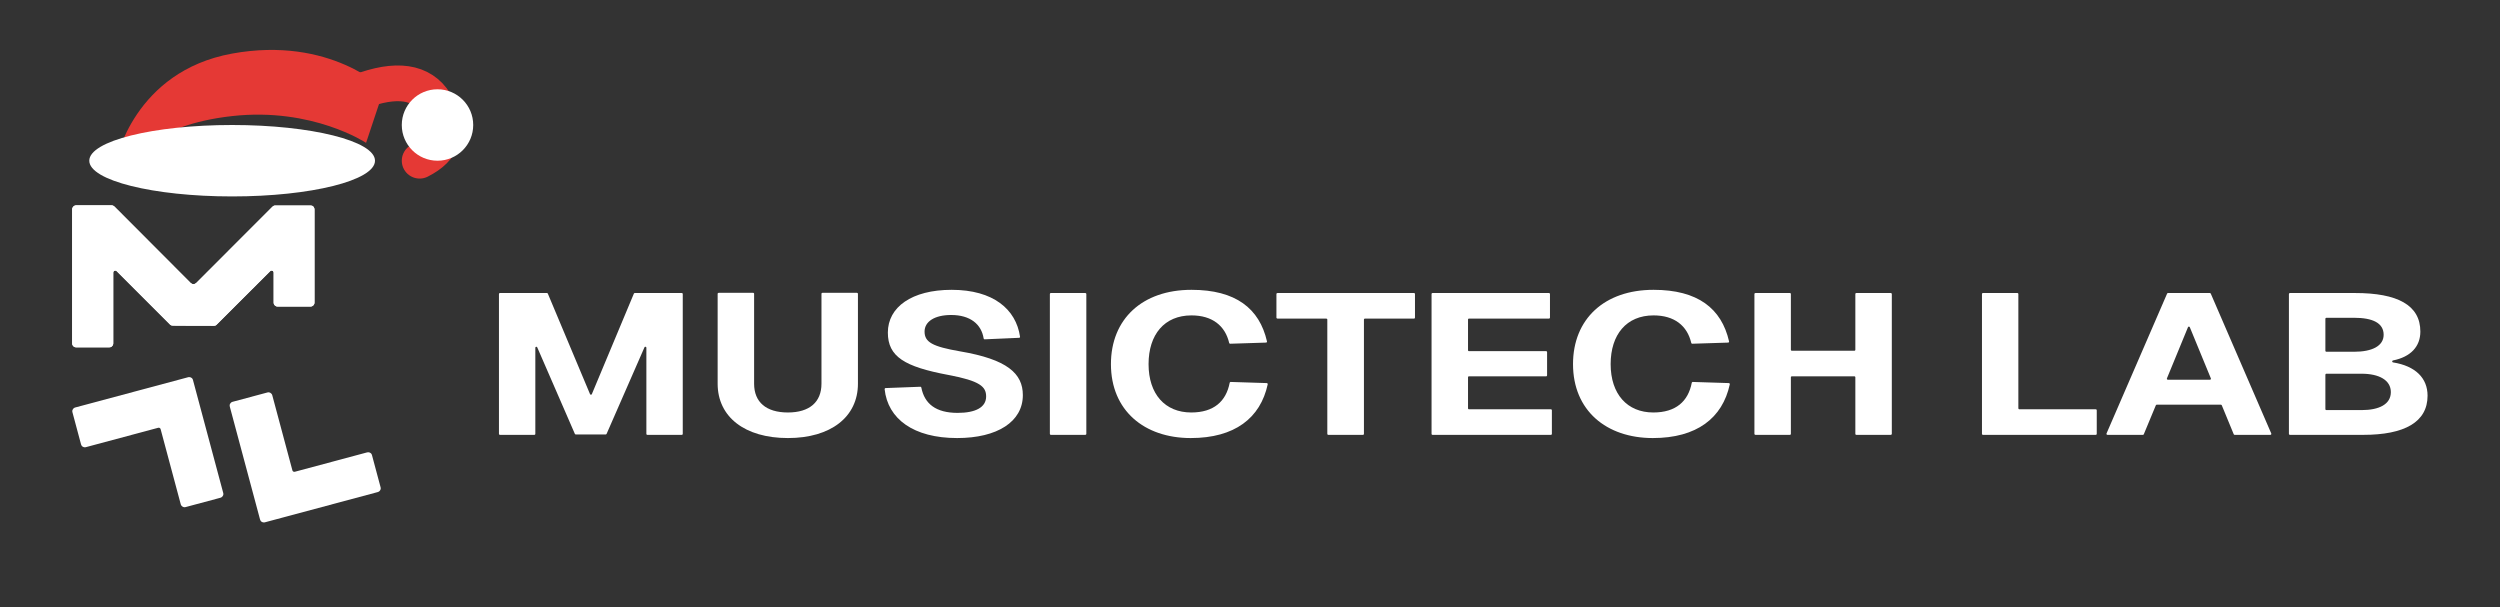
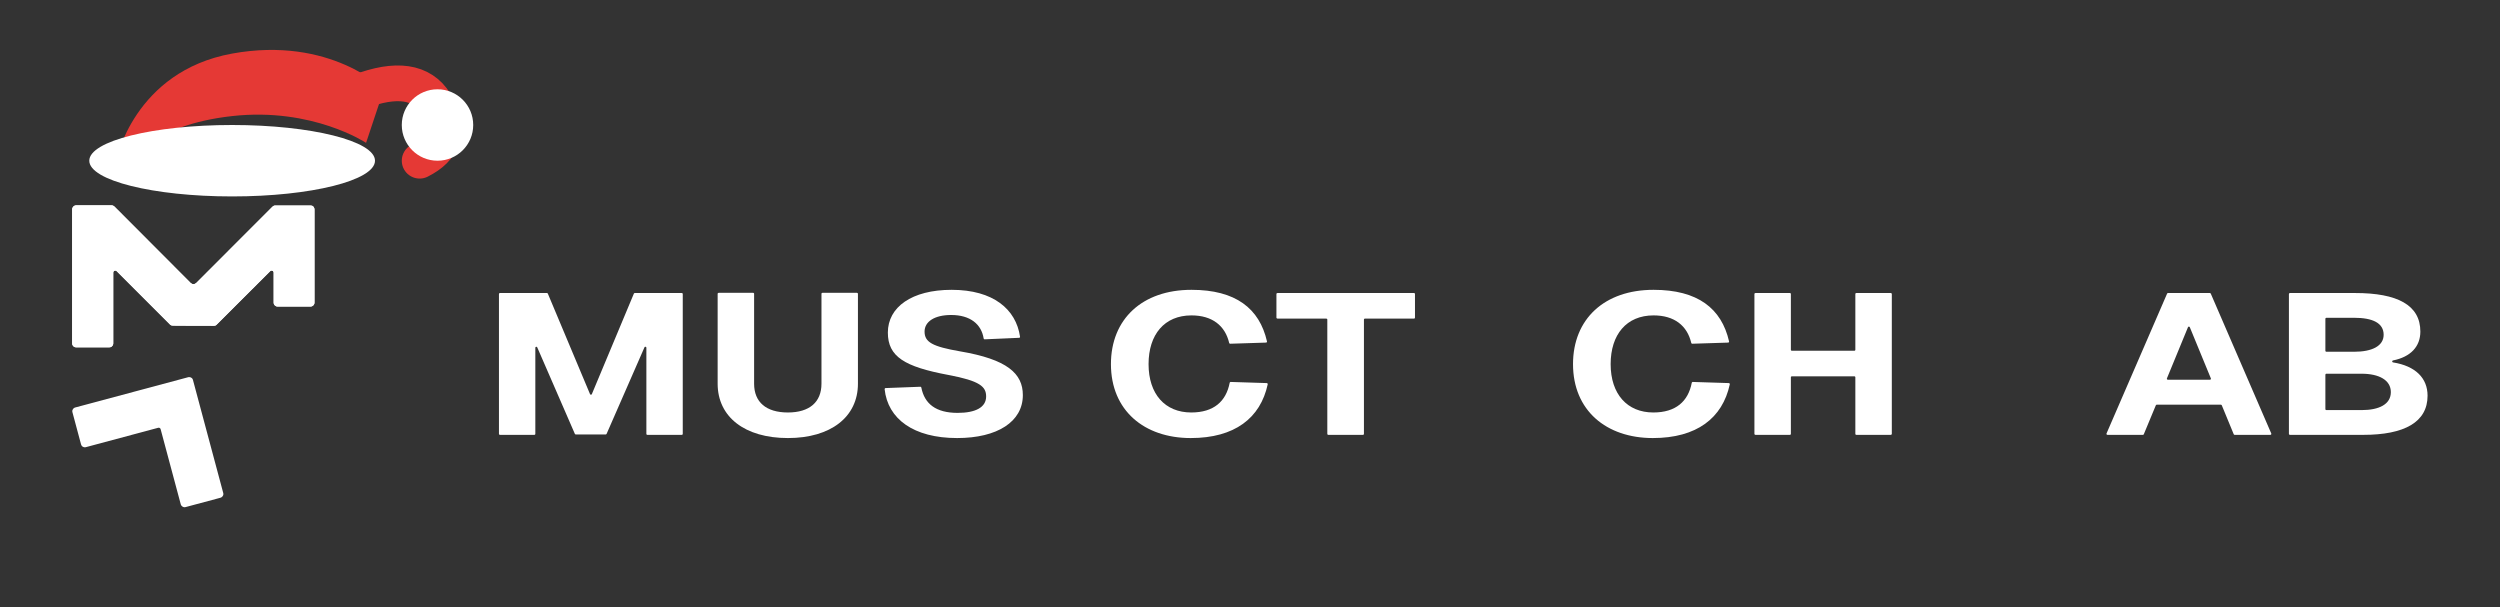
<svg xmlns="http://www.w3.org/2000/svg" width="280" height="68" viewBox="0 0 280 68" fill="none">
  <rect x="0" y="0" width="280" height="68" fill="#333333" stroke="none" />
  <g transform="translate(5, 0)">
    <path d="M8 18 C8 18 10 8 21 6 C32 4 38 10 38 10 L36 16 C36 16 30 12 21 13 C12 14 10 18 8 18 Z" fill="#E53935" />
    <ellipse cx="21" cy="18" rx="16" ry="4" fill="white" />
    <path d="M36 10 Q42 8 44 12 Q46 16 42 18" stroke="#E53935" stroke-width="4" fill="none" stroke-linecap="round" />
    <circle cx="44" cy="14" r="4" fill="white" />
  </g>
  <path fill-rule="evenodd" clip-rule="evenodd" d="M12.684 34.333C12.684 34.333 12.684 37.317 12.684 38.459C12.684 38.573 12.637 38.687 12.553 38.769C12.47 38.866 12.358 38.899 12.239 38.899C11.36 38.899 9.406 38.899 8.526 38.899C8.408 38.899 8.296 38.866 8.213 38.769C8.13 38.687 8.082 38.573 8.082 38.459C8.082 36.176 8.082 25.74 8.082 23.457C8.082 23.326 8.13 23.228 8.213 23.131C8.296 23.049 8.408 23 8.526 23C9.507 23 11.829 23 12.5 23C12.617 23 12.731 23.049 12.814 23.131C13.785 24.109 19.888 30.224 21.352 31.691C21.436 31.773 21.548 31.822 21.667 31.822C21.785 31.822 21.899 31.773 21.982 31.691C23.446 30.224 29.553 24.125 30.52 23.147C30.603 23.065 30.715 23.017 30.833 23.017C31.497 23.017 33.797 23.017 34.776 23.017C34.893 23.017 35.006 23.049 35.09 23.131C35.174 23.228 35.221 23.343 35.221 23.457C35.221 25.267 35.221 32.083 35.221 33.893C35.221 34.137 35.022 34.333 34.777 34.333C33.902 34.333 31.968 34.333 31.094 34.333C30.848 34.333 30.649 34.137 30.649 33.893C30.649 33.094 30.649 31.398 30.649 30.534C30.649 30.436 30.593 30.354 30.51 30.322C30.425 30.289 30.327 30.305 30.262 30.371C29.002 31.626 25.039 35.589 24.268 36.355C24.185 36.453 24.071 36.486 23.953 36.486C23.172 36.486 20.142 36.486 19.363 36.469C19.247 36.469 19.135 36.437 19.052 36.355C18.284 35.589 14.331 31.626 13.07 30.371C13.005 30.305 12.909 30.289 12.824 30.322C12.739 30.354 12.684 30.436 12.684 30.534C12.684 31.692 12.684 34.333 12.684 34.333Z" fill="white" />
  <path fill-rule="evenodd" clip-rule="evenodd" d="M12.684 34.333C12.684 34.333 12.684 37.317 12.684 38.459C12.684 38.573 12.637 38.687 12.553 38.769C12.47 38.866 12.358 38.899 12.239 38.899C11.36 38.899 9.406 38.899 8.526 38.899C8.408 38.899 8.296 38.866 8.213 38.769C8.13 38.687 8.082 38.573 8.082 38.459C8.082 36.176 8.082 25.74 8.082 23.457C8.082 23.326 8.13 23.228 8.213 23.131C8.296 23.049 8.408 23 8.526 23C9.507 23 11.829 23 12.5 23C12.617 23 12.731 23.049 12.814 23.131C13.785 24.109 19.888 30.224 21.352 31.691C21.436 31.773 21.548 31.822 21.667 31.822C21.785 31.822 21.899 31.773 21.982 31.691C23.446 30.224 29.553 24.125 30.52 23.147C30.603 23.065 30.715 23.017 30.833 23.017C31.497 23.017 33.797 23.017 34.776 23.017C34.893 23.017 35.006 23.049 35.09 23.131C35.174 23.228 35.221 23.343 35.221 23.457C35.221 25.267 35.221 32.083 35.221 33.893C35.221 34.137 35.022 34.333 34.777 34.333C33.902 34.333 31.968 34.333 31.094 34.333C30.848 34.333 30.649 34.137 30.649 33.893C30.649 33.094 30.649 31.398 30.649 30.534C30.649 30.436 30.593 30.354 30.51 30.322C30.425 30.289 30.327 30.305 30.262 30.371C29.002 31.626 25.039 35.589 24.268 36.355C24.185 36.453 24.071 36.486 23.953 36.486C23.172 36.486 20.142 36.486 19.363 36.469C19.247 36.469 19.135 36.437 19.052 36.355C18.284 35.589 14.331 31.626 13.07 30.371C13.005 30.305 12.909 30.289 12.824 30.322C12.739 30.354 12.684 30.436 12.684 30.534C12.684 31.692 12.684 34.333 12.684 34.333Z" fill="white" />
  <path d="M20.244 56.479C20.274 56.593 20.35 56.689 20.451 56.748C20.551 56.807 20.674 56.823 20.784 56.794C21.697 56.549 23.792 55.988 24.69 55.747C24.8 55.718 24.898 55.642 24.955 55.541C25.028 55.435 25.031 55.318 25 55.205C24.458 53.179 22.156 44.589 21.613 42.563C21.583 42.45 21.522 42.35 21.406 42.294C21.306 42.235 21.183 42.219 21.073 42.249C19.057 42.789 10.441 45.097 8.425 45.638C8.315 45.667 8.217 45.742 8.16 45.844C8.087 45.95 8.084 46.067 8.115 46.18C8.343 47.031 8.848 48.917 9.076 49.767C9.107 49.881 9.167 49.982 9.283 50.037C9.383 50.096 9.506 50.112 9.616 50.083C11.175 49.665 16.578 48.217 17.712 47.913C17.775 47.896 17.844 47.901 17.886 47.932C17.944 47.961 17.975 48.012 17.99 48.068C18.304 49.24 19.813 54.871 20.244 56.479Z" fill="white" />
-   <path d="M30.495 44.27C30.465 44.156 30.388 44.06 30.288 44.001C30.188 43.942 30.065 43.925 29.955 43.955C29.041 44.2 26.946 44.761 26.049 45.002C25.938 45.031 25.841 45.106 25.783 45.208C25.71 45.313 25.708 45.431 25.738 45.544C26.281 47.57 28.583 56.16 29.126 58.186C29.156 58.299 29.217 58.399 29.333 58.454C29.433 58.513 29.555 58.53 29.666 58.5C31.682 57.96 40.297 55.651 42.313 55.111C42.424 55.081 42.522 55.006 42.579 54.905C42.652 54.799 42.654 54.682 42.624 54.569C42.396 53.718 41.89 51.831 41.663 50.982C41.632 50.867 41.572 50.767 41.456 50.712C41.355 50.653 41.233 50.637 41.122 50.666C39.563 51.084 34.161 52.532 33.026 52.836C32.964 52.852 32.895 52.847 32.853 52.816C32.794 52.788 32.764 52.737 32.748 52.68C32.434 51.508 30.926 45.878 30.495 44.27Z" fill="white" />
  <path d="M55.883 48.593C55.883 48.655 55.929 48.704 55.994 48.704C56.569 48.704 59.27 48.704 59.846 48.704C59.91 48.704 59.957 48.655 59.957 48.593C59.957 47.646 59.957 40.906 59.957 38.945C59.957 38.892 59.994 38.847 60.05 38.837C60.096 38.826 60.152 38.853 60.17 38.901C61.015 40.83 64.059 47.834 64.384 48.593C64.403 48.633 64.449 48.659 64.486 48.659C64.941 48.659 67.382 48.659 67.837 48.659C67.883 48.659 67.92 48.633 67.939 48.593C68.264 47.835 71.336 40.822 72.181 38.898C72.199 38.85 72.255 38.823 72.301 38.834C72.357 38.844 72.394 38.89 72.394 38.943C72.394 40.899 72.394 47.645 72.394 48.593C72.394 48.655 72.441 48.704 72.505 48.704C73.081 48.704 75.782 48.704 76.357 48.704C76.422 48.704 76.469 48.655 76.469 48.593V32.929C76.469 32.868 76.422 32.818 76.357 32.818C75.643 32.818 71.689 32.818 71.094 32.818C71.048 32.818 71.011 32.845 70.993 32.887C70.631 33.75 66.955 42.554 66.287 44.141C66.278 44.183 66.231 44.21 66.185 44.21C66.148 44.21 66.101 44.183 66.082 44.141C65.424 42.555 61.721 33.749 61.358 32.886C61.34 32.845 61.303 32.818 61.256 32.818C60.662 32.818 56.709 32.818 55.994 32.818C55.929 32.818 55.883 32.868 55.883 32.929C55.883 34.266 55.883 47.256 55.883 48.593Z" fill="white" />
  <path d="M88.246 49.062C93.054 49.062 96.089 46.691 96.089 42.976C96.089 42.976 96.089 34.011 96.089 32.907C96.089 32.845 96.034 32.796 95.978 32.796C95.393 32.796 92.701 32.796 92.117 32.796C92.052 32.796 92.005 32.845 92.005 32.907C92.005 34.011 92.005 42.976 92.005 42.976C92.005 45.035 90.66 46.198 88.246 46.198C85.805 46.198 84.46 45.035 84.46 42.976C84.46 42.976 84.46 34.011 84.46 32.907C84.46 32.845 84.413 32.796 84.348 32.796C83.764 32.796 81.072 32.796 80.487 32.796C80.432 32.796 80.376 32.845 80.376 32.907C80.376 34.011 80.376 42.976 80.376 42.976C80.376 46.691 83.411 49.062 88.246 49.062Z" fill="white" />
  <path d="M107.199 49.062C111.709 49.062 114.559 47.227 114.559 44.252C114.559 41.835 112.814 40.247 107.524 39.351C104.433 38.815 103.551 38.323 103.551 37.136C103.551 36.017 104.674 35.279 106.531 35.279C108.665 35.279 109.918 36.31 110.169 37.911C110.178 37.966 110.225 38.006 110.28 38.004C110.837 37.98 113.538 37.862 114.141 37.835C114.169 37.834 114.206 37.82 114.225 37.795C114.243 37.771 114.253 37.74 114.243 37.709C113.798 34.64 111.246 32.46 106.586 32.46C102.103 32.46 99.44 34.407 99.44 37.248C99.44 39.955 101.324 41.075 106.206 41.992C109.779 42.663 110.447 43.311 110.447 44.408C110.447 45.617 109.269 46.243 107.255 46.243C104.823 46.243 103.542 45.226 103.189 43.406C103.18 43.352 103.134 43.314 103.078 43.316C102.53 43.336 99.783 43.441 99.18 43.464C99.152 43.465 99.124 43.479 99.105 43.503C99.087 43.525 99.078 43.556 99.078 43.586C99.43 46.92 102.317 49.062 107.199 49.062Z" fill="white" />
-   <path d="M117.585 48.593C117.585 48.655 117.631 48.704 117.696 48.704C118.281 48.704 120.973 48.704 121.558 48.704C121.613 48.704 121.669 48.655 121.669 48.593V32.929C121.669 32.868 121.613 32.818 121.558 32.818C120.973 32.818 118.281 32.818 117.696 32.818C117.631 32.818 117.585 32.868 117.585 32.929C117.585 34.266 117.585 47.256 117.585 48.593Z" fill="white" />
  <path d="M133.363 49.062C138.273 49.062 141.169 46.831 141.985 43.039C141.985 43.007 141.985 42.974 141.957 42.948C141.939 42.922 141.911 42.906 141.874 42.905C141.234 42.885 138.393 42.795 137.837 42.778C137.781 42.776 137.735 42.815 137.725 42.868C137.326 44.96 135.934 46.198 133.419 46.198C130.486 46.198 128.639 44.14 128.639 40.783C128.639 37.472 130.411 35.324 133.446 35.324C135.767 35.324 137.215 36.475 137.669 38.413C137.679 38.464 137.725 38.5 137.781 38.498C138.319 38.481 141.15 38.391 141.791 38.371C141.828 38.37 141.856 38.354 141.883 38.328C141.902 38.302 141.911 38.268 141.902 38.235C141.057 34.537 138.384 32.46 133.446 32.46C127.943 32.46 124.425 35.727 124.425 40.783C124.425 45.974 128.156 49.062 133.363 49.062Z" fill="white" />
  <path d="M148.659 48.593C148.659 48.655 148.705 48.704 148.761 48.704C149.345 48.704 152.065 48.704 152.65 48.704C152.715 48.704 152.761 48.655 152.761 48.593C152.761 47.401 152.761 36.985 152.761 35.793C152.761 35.764 152.77 35.735 152.798 35.715C152.817 35.693 152.844 35.682 152.872 35.682C153.596 35.682 157.643 35.682 158.367 35.682C158.404 35.682 158.432 35.67 158.451 35.65C158.469 35.628 158.478 35.6 158.478 35.571C158.478 35.114 158.478 33.386 158.478 32.929C158.478 32.9 158.469 32.872 158.451 32.85C158.432 32.83 158.404 32.818 158.367 32.818C157.049 32.818 144.389 32.818 143.071 32.818C143.043 32.818 143.016 32.83 142.997 32.85C142.969 32.872 142.96 32.9 142.96 32.929C142.96 33.386 142.96 35.114 142.96 35.571C142.96 35.632 143.015 35.682 143.071 35.682C143.795 35.682 147.823 35.682 148.547 35.682C148.603 35.682 148.659 35.731 148.659 35.793C148.659 36.985 148.659 47.401 148.659 48.593Z" fill="white" />
-   <path d="M160.334 48.593C160.334 48.655 160.381 48.704 160.446 48.704C161.662 48.704 172.483 48.704 173.699 48.704C173.764 48.704 173.811 48.655 173.811 48.593C173.811 48.137 173.811 46.408 173.811 45.951C173.811 45.89 173.764 45.841 173.699 45.841C172.716 45.841 165.513 45.841 164.53 45.841C164.465 45.841 164.418 45.79 164.418 45.729C164.418 45.185 164.418 42.804 164.418 42.26C164.418 42.23 164.427 42.201 164.446 42.181C164.464 42.16 164.493 42.148 164.53 42.148C165.476 42.148 172.215 42.148 173.161 42.148C173.198 42.148 173.226 42.136 173.245 42.116C173.263 42.095 173.273 42.067 173.273 42.037C173.273 41.586 173.273 39.891 173.273 39.44C173.273 39.41 173.263 39.383 173.245 39.361C173.226 39.341 173.198 39.329 173.161 39.329C172.215 39.329 165.476 39.329 164.53 39.329C164.493 39.329 164.464 39.318 164.446 39.296C164.427 39.276 164.418 39.247 164.418 39.218C164.418 38.678 164.418 36.333 164.418 35.793C164.418 35.764 164.427 35.735 164.446 35.715C164.464 35.693 164.493 35.682 164.53 35.682C165.495 35.682 172.521 35.682 173.486 35.682C173.514 35.682 173.542 35.67 173.57 35.65C173.588 35.628 173.597 35.6 173.597 35.571V32.929C173.597 32.9 173.588 32.872 173.57 32.85C173.542 32.83 173.514 32.818 173.486 32.818C172.28 32.818 161.652 32.818 160.446 32.818C160.381 32.818 160.334 32.868 160.334 32.929C160.334 34.266 160.334 47.256 160.334 48.593Z" fill="white" />
  <path d="M185.116 49.062C190.026 49.062 192.922 46.831 193.738 43.039C193.738 43.007 193.738 42.974 193.71 42.948C193.692 42.922 193.664 42.906 193.627 42.905C192.987 42.885 190.146 42.795 189.59 42.778C189.534 42.776 189.487 42.815 189.478 42.868C189.079 44.96 187.687 46.198 185.172 46.198C182.248 46.198 180.392 44.14 180.392 40.783C180.392 37.472 182.164 35.324 185.199 35.324C187.529 35.324 188.968 36.475 189.422 38.413C189.432 38.464 189.478 38.5 189.534 38.498C190.072 38.481 192.903 38.391 193.553 38.371C193.581 38.37 193.608 38.354 193.636 38.328C193.655 38.302 193.664 38.268 193.655 38.235C192.81 34.537 190.137 32.46 185.199 32.46C179.696 32.46 176.178 35.727 176.178 40.783C176.178 45.974 179.909 49.062 185.116 49.062Z" fill="white" />
  <path d="M196.495 48.593C196.495 48.655 196.55 48.704 196.606 48.704C197.191 48.704 199.882 48.704 200.467 48.704C200.532 48.704 200.578 48.655 200.578 48.593C200.578 47.804 200.578 43.049 200.578 42.26C200.578 42.198 200.625 42.148 200.69 42.148C201.525 42.148 206.853 42.148 207.688 42.148C207.753 42.148 207.799 42.198 207.799 42.26C207.799 43.049 207.799 47.804 207.799 48.593C207.799 48.655 207.846 48.704 207.911 48.704C208.495 48.704 211.187 48.704 211.772 48.704C211.827 48.704 211.883 48.655 211.883 48.593C211.883 47.256 211.883 34.266 211.883 32.929C211.883 32.868 211.827 32.818 211.772 32.818C211.187 32.818 208.495 32.818 207.911 32.818C207.846 32.818 207.799 32.868 207.799 32.929C207.799 33.712 207.799 38.39 207.799 39.174C207.799 39.235 207.753 39.284 207.688 39.284C206.853 39.284 201.525 39.284 200.69 39.284C200.625 39.284 200.578 39.235 200.578 39.174C200.578 38.39 200.578 33.712 200.578 32.929C200.578 32.868 200.532 32.818 200.467 32.818C199.882 32.818 197.191 32.818 196.606 32.818C196.55 32.818 196.495 32.868 196.495 32.929V48.593Z" fill="white" />
-   <path d="M221.981 48.593C221.981 48.655 222.028 48.704 222.093 48.704C223.271 48.704 233.546 48.704 234.724 48.704C234.752 48.704 234.789 48.693 234.808 48.671C234.827 48.651 234.836 48.623 234.836 48.593C234.836 48.137 234.836 46.408 234.836 45.951C234.836 45.922 234.827 45.894 234.808 45.873C234.789 45.852 234.752 45.841 234.724 45.841C233.787 45.841 227.114 45.841 226.167 45.841C226.139 45.841 226.111 45.828 226.093 45.808C226.074 45.787 226.056 45.759 226.056 45.729C226.056 44.536 226.056 34.121 226.056 32.929C226.056 32.868 226.009 32.818 225.944 32.818C225.369 32.818 222.668 32.818 222.093 32.818C222.028 32.818 221.981 32.868 221.981 32.929C221.981 34.266 221.981 47.256 221.981 48.593Z" fill="white" />
  <path d="M235.93 48.549C235.921 48.583 235.921 48.623 235.94 48.654C235.968 48.685 235.996 48.704 236.033 48.704C236.747 48.704 239.523 48.704 240.005 48.704C240.052 48.704 240.098 48.677 240.107 48.635C240.293 48.201 241.267 45.829 241.453 45.394C241.471 45.352 241.509 45.325 241.555 45.325C242.27 45.325 248.015 45.325 248.739 45.325C248.776 45.325 248.822 45.352 248.841 45.394C249.017 45.829 250.001 48.201 250.177 48.635C250.196 48.677 250.233 48.704 250.279 48.704C250.771 48.704 253.556 48.704 254.28 48.704C254.317 48.704 254.354 48.685 254.373 48.654C254.391 48.623 254.391 48.583 254.382 48.549C253.695 46.976 248.052 33.934 247.606 32.885C247.588 32.844 247.542 32.818 247.505 32.818C246.948 32.818 243.374 32.818 242.817 32.818C242.771 32.818 242.734 32.844 242.715 32.885C242.26 33.934 236.617 46.976 235.93 48.549ZM242.799 42.529C242.761 42.529 242.724 42.51 242.706 42.48C242.687 42.449 242.678 42.409 242.697 42.376C243.031 41.554 244.636 37.674 245.054 36.647C245.073 36.606 245.11 36.579 245.156 36.579C245.203 36.579 245.24 36.606 245.258 36.647C245.685 37.674 247.282 41.554 247.616 42.376C247.634 42.409 247.625 42.449 247.606 42.48C247.588 42.51 247.551 42.529 247.514 42.529C246.753 42.529 243.56 42.529 242.799 42.529Z" fill="white" />
  <path d="M256.359 48.593C256.359 48.623 256.378 48.651 256.396 48.671C256.415 48.693 256.443 48.704 256.47 48.704C257.464 48.704 264.684 48.704 264.684 48.704C269.307 48.704 271.887 47.273 271.887 44.318C271.887 42.345 270.532 40.988 268.017 40.589C267.961 40.581 267.924 40.536 267.924 40.482C267.924 40.429 267.961 40.383 268.007 40.372C269.984 39.978 271.08 38.825 271.08 37.136C271.08 34.161 268.499 32.818 263.775 32.818C263.775 32.818 257.399 32.818 256.47 32.818C256.443 32.818 256.415 32.83 256.396 32.85C256.378 32.872 256.359 32.9 256.359 32.929C256.359 34.266 256.359 47.256 256.359 48.593ZM260.554 39.397C260.526 39.397 260.499 39.385 260.48 39.364C260.452 39.343 260.443 39.315 260.443 39.285C260.443 38.73 260.443 36.258 260.443 35.703C260.443 35.674 260.452 35.646 260.48 35.625C260.499 35.604 260.526 35.592 260.554 35.592C261.12 35.592 263.664 35.592 263.664 35.592C265.733 35.592 266.968 36.174 266.968 37.495C266.968 38.748 265.678 39.397 263.664 39.397C263.664 39.397 261.12 39.397 260.554 39.397ZM260.554 45.93C260.489 45.93 260.443 45.88 260.443 45.818C260.443 45.237 260.443 42.549 260.443 41.968C260.443 41.907 260.489 41.857 260.554 41.857C261.204 41.857 264.499 41.857 264.499 41.857C266.457 41.857 267.775 42.574 267.775 43.916C267.775 45.281 266.457 45.93 264.499 45.93C264.499 45.93 261.204 45.93 260.554 45.93Z" fill="white" />
</svg>